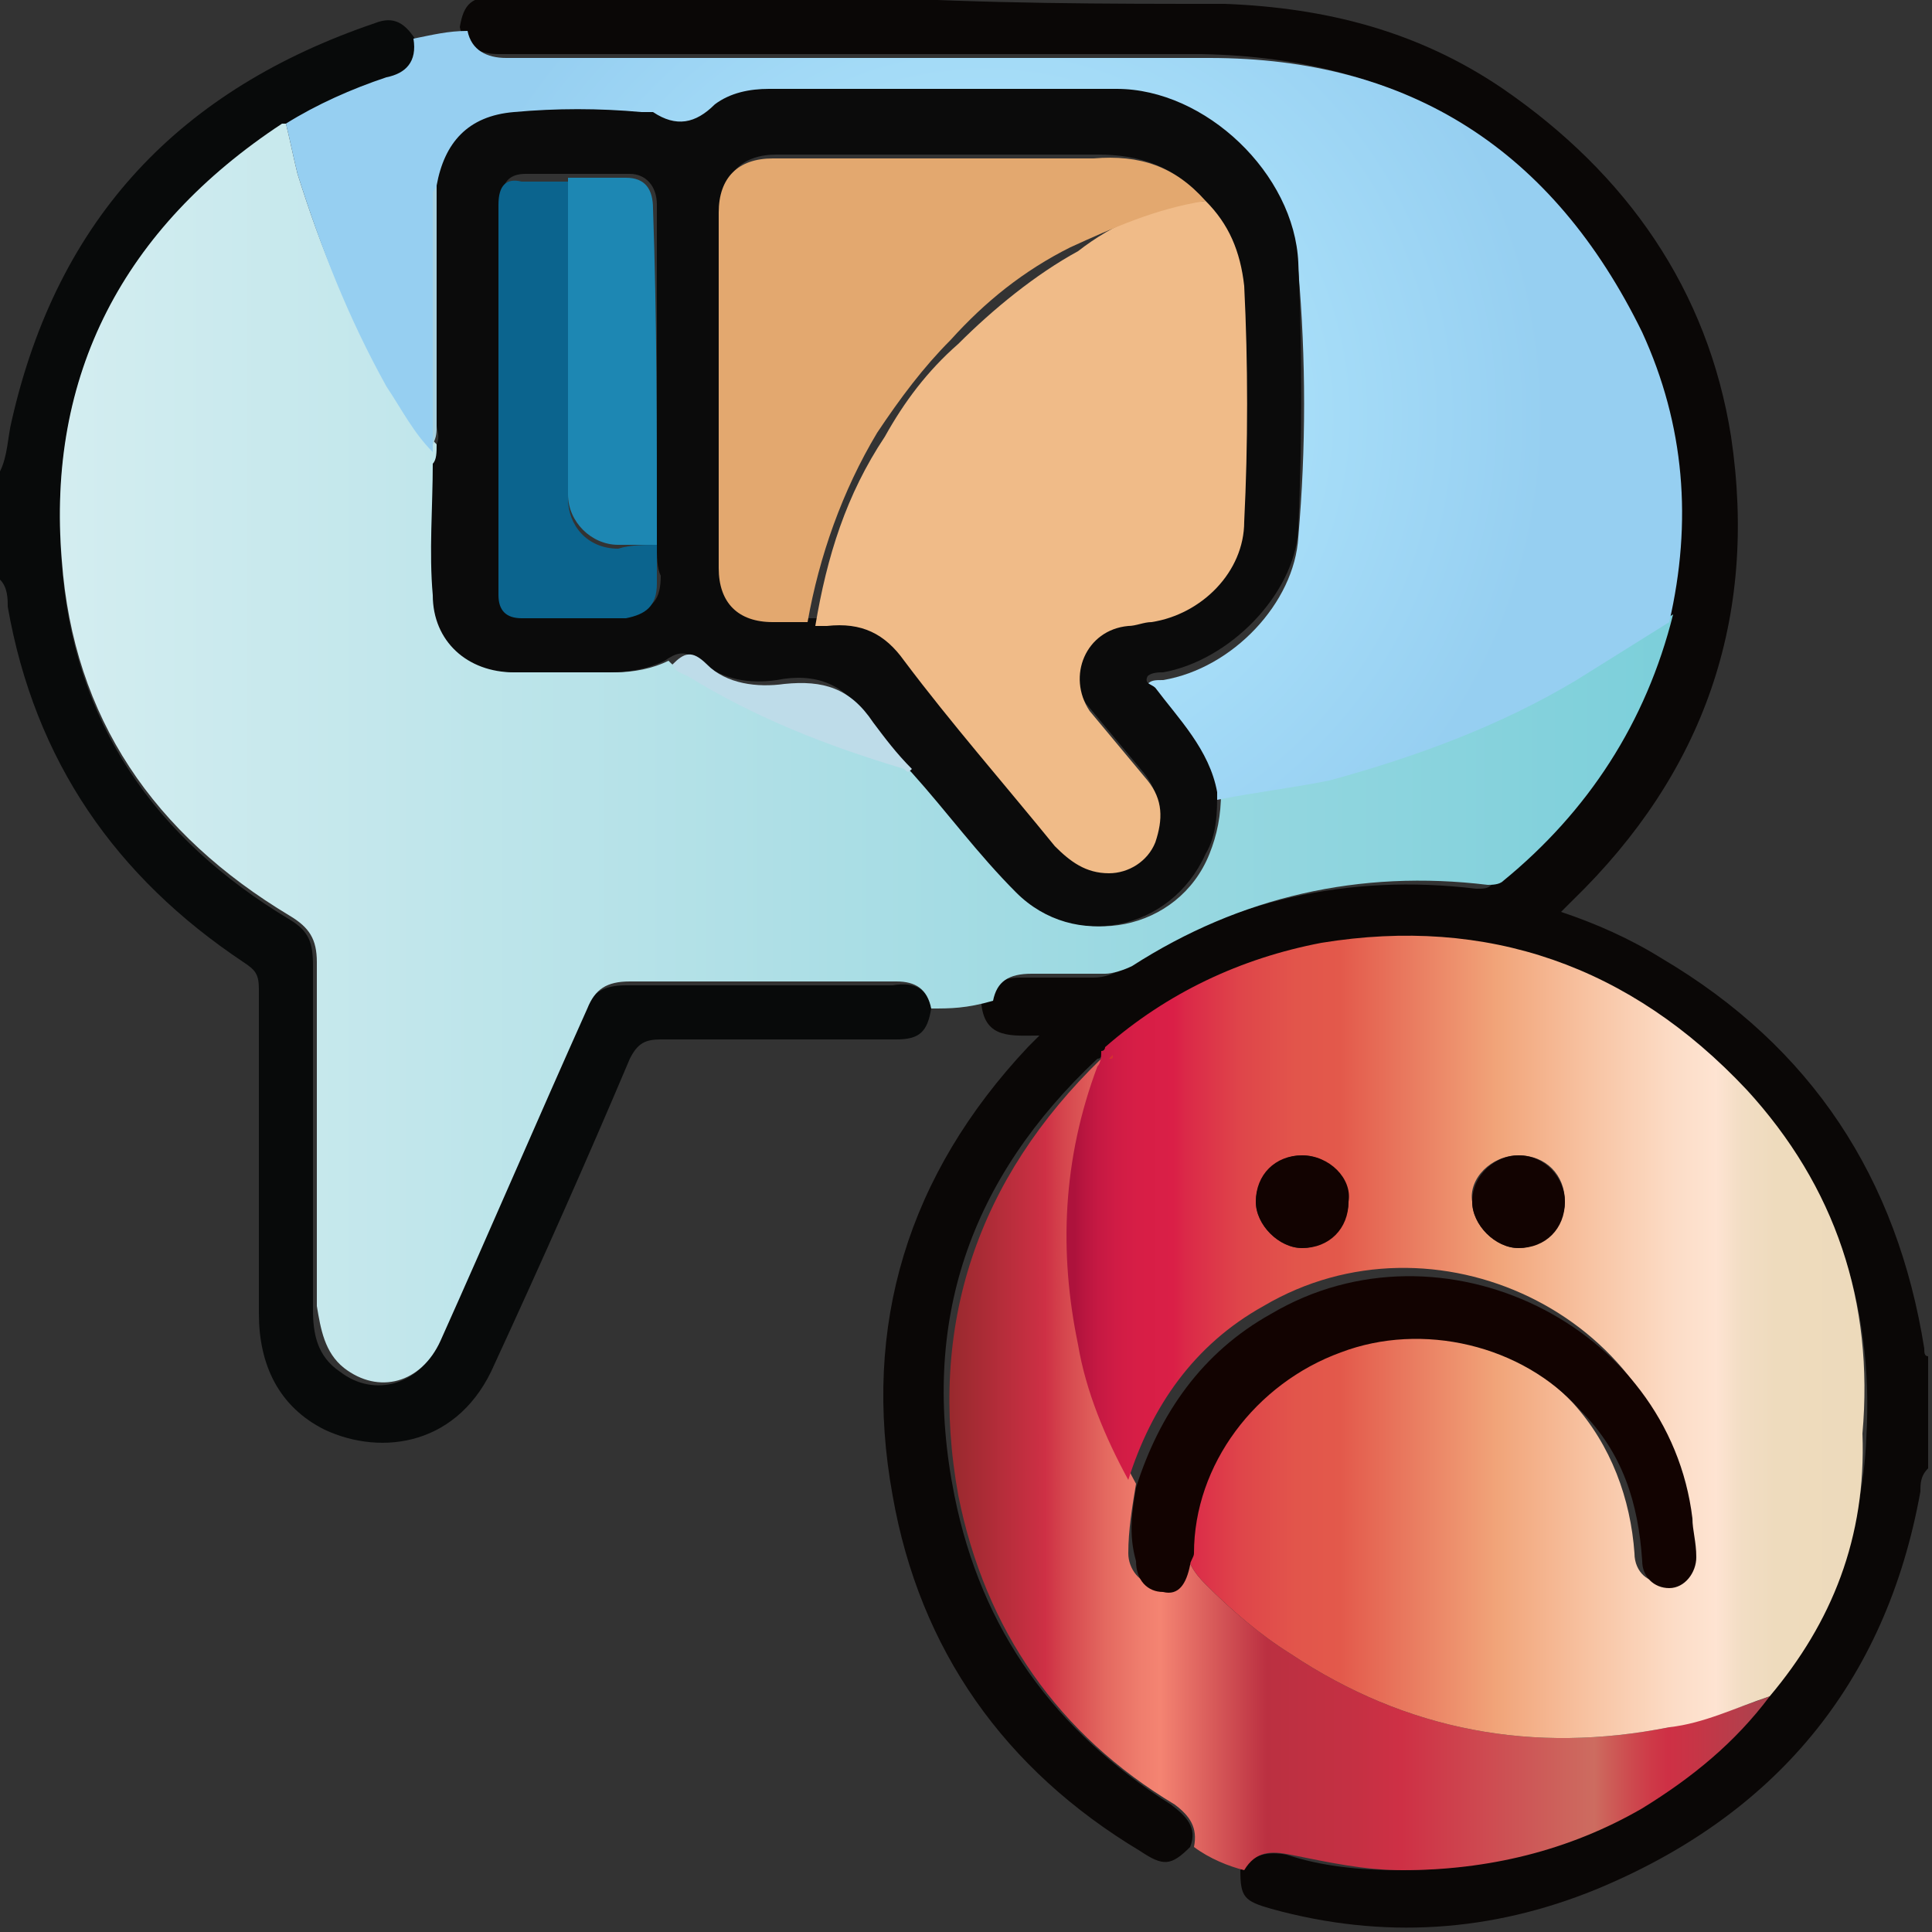
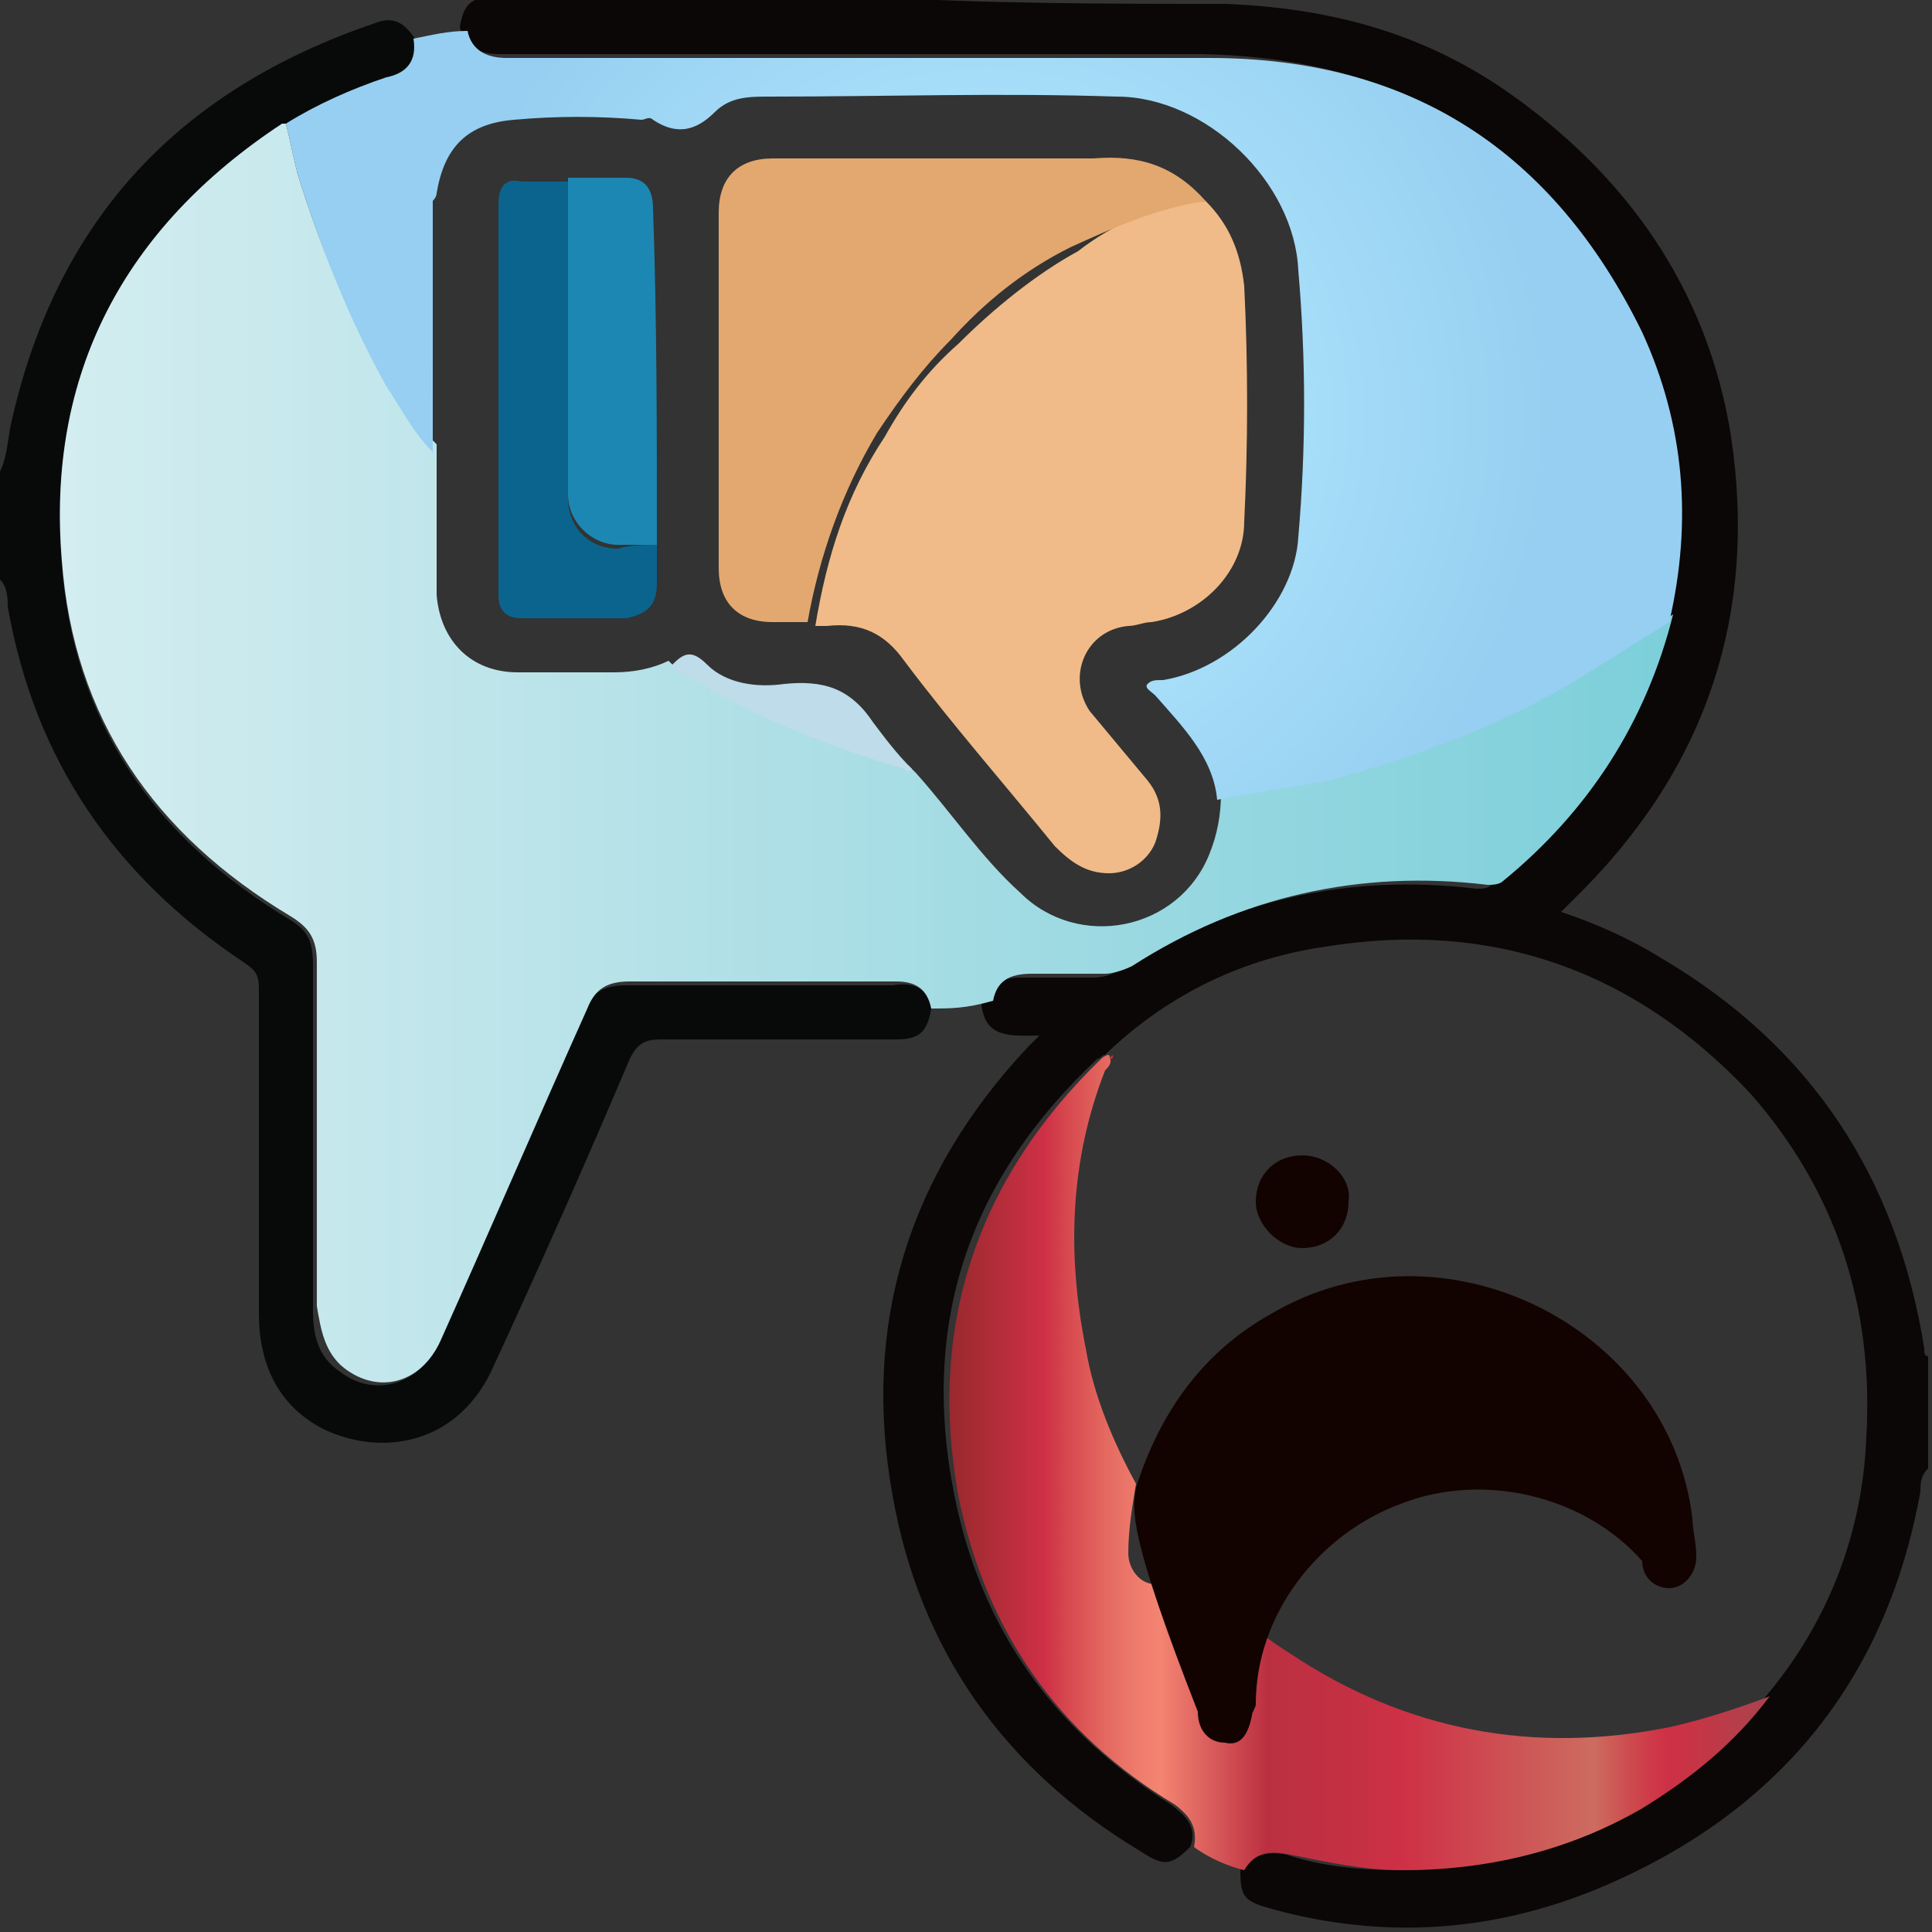
<svg xmlns="http://www.w3.org/2000/svg" version="1.1" id="Layer_1" x="0px" y="0px" viewBox="0 0 50 50" style="enable-background:new 0 0 50 50;" xml:space="preserve">
  <rect x="0" y="0" width="50" height="50" fill="#333333" stroke="none" />
  <style type="text/css">
	.st0{fill:#0A0706;}
	.st1{fill:#080A0A;}
	.st2{fill:url(#SVGID_1_);}
	.st3{fill:url(#SVGID_00000122711661800533675250000013420728360096001206_);}
	.st4{fill:url(#SVGID_00000108989927826543935100000009858062674628176263_);}
	.st5{fill:url(#SVGID_00000037679870890026913550000016421728692359697839_);}
	.st6{fill:#D6302F;}
	.st7{fill:#0B0B0B;}
	.st8{fill:#BEDCE9;}
	.st9{fill:#120301;}
	.st10{fill:#A7D1E1;}
	.st11{fill:#F0BB88;}
	.st12{fill:#E3A86F;}
	.st13{fill:#0B648E;}
	.st14{fill:#1D87B3;}
</style>
  <g>
    <path class="st0" d="M31.7,0.1c2.6,0.1,5,0.7,7.2,2.2c3.2,2.2,5.3,5.2,5.9,9c0.7,4.7-0.7,8.7-4.1,12c-0.1,0.1-0.2,0.2-0.3,0.3   c0.9,0.3,1.8,0.7,2.6,1.2c3.9,2.3,6.1,5.7,6.8,10.1c0,0.1,0,0.2,0.1,0.2c0,1,0,2,0,2.9c-0.2,0.2-0.2,0.4-0.2,0.6   c-0.9,5-3.8,8.4-8.4,10.3c-2.7,1.1-5.5,1.3-8.4,0.5c-0.7-0.2-0.8-0.3-0.8-1c0.3-0.4,0.7-0.5,1.2-0.4c0.9,0.3,1.9,0.4,2.9,0.4   c2.2,0,4.3-0.5,6.2-1.6c1.3-0.7,2.4-1.7,3.3-2.9c1.6-1.9,2.5-4.2,2.6-6.7c0.2-3.4-0.8-6.4-3-8.9c-3-3.2-6.7-4.5-11-3.8   c-2.1,0.3-4,1.2-5.6,2.7c0,0-0.1,0.1-0.1,0.1l0,0c-0.1,0-0.1,0.1-0.2,0.1c-3.3,3.1-4.6,6.8-3.7,11.3c0.7,3.5,2.6,6.1,5.6,8   c0.4,0.3,0.7,0.6,0.5,1.1c-0.5,0.5-0.7,0.5-1.3,0.1c-3.5-2.1-5.7-5.2-6.4-9.2c-0.8-4.4,0.4-8.3,3.5-11.6c0.1-0.1,0.1-0.1,0.3-0.3   c-0.7,0-1.4,0.1-1.5-0.8c0.1-0.5,0.5-0.7,1-0.7c0.6,0,1.2,0,1.9,0c0.3,0,0.5-0.1,0.7-0.2c2.8-1.8,5.9-2.5,9.2-2.1   c0.2,0,0.3,0,0.4-0.1c2.3-1.8,3.8-4,4.4-6.9c0.6-2.6,0.4-5.1-0.7-7.5c-2.2-4.7-6-7-11.2-7.1c-6.1,0-12.1,0-18.2,0   c-0.5,0-0.9-0.2-1-0.7c0.1-0.6,0.3-0.8,1-0.8c3.1,0,6.2,0,9.3,0C25.6,0.1,28.6,0.1,31.7,0.1z" />
    <path class="st1" d="M24.1,26.1c-0.1,0.6-0.3,0.8-0.9,0.8c-2,0-4.1,0-6.1,0c-0.4,0-0.6,0.1-0.8,0.5c-1.1,2.6-2.3,5.3-3.5,7.9   c-0.9,2.1-2.9,2.4-4.4,1.7c-1.2-0.6-1.7-1.7-1.7-3c0-2.8,0-5.6,0-8.4c0-0.4-0.1-0.5-0.4-0.7c-3.3-2.2-5.4-5.2-6.1-9.2   c0-0.2,0-0.5-0.2-0.7c0-0.9,0-1.9,0-2.8c0.2-0.4,0.2-0.9,0.3-1.3C1.5,5.6,4.7,2.3,9.7,0.6c0.5-0.2,0.8,0,1.1,0.5   c0.1,0.5-0.2,0.8-0.7,1C9.1,2.3,8.2,2.7,7.4,3.2c0,0-0.1,0-0.1,0C3.2,5.9,1.2,9.7,1.6,14.6c0.3,4.1,2.4,7.1,5.9,9.2   C8,24.1,8.1,24.4,8.1,25c0,3,0,5.9,0,8.9c0,0.6,0.1,1.2,0.7,1.6c0.9,0.7,2.1,0.3,2.5-0.7c1.3-2.9,2.6-5.7,3.8-8.6   c0.2-0.5,0.5-0.7,1.1-0.7c2.3,0,4.6,0,6.9,0C23.7,25.4,24,25.6,24.1,26.1z" />
    <linearGradient id="SVGID_1_" gradientUnits="userSpaceOnUse" x1="1.514" y1="31.501" x2="43.24" y2="31.501" gradientTransform="matrix(1 0 0 -1 0 51)">
      <stop offset="5.618000e-03" style="stop-color:#D3EDF0" />
      <stop offset="0.449" style="stop-color:#AEDFE6" />
      <stop offset="1" style="stop-color:#7CCFDA" />
    </linearGradient>
    <path class="st2" d="M24.1,26.1c-0.1-0.5-0.4-0.7-0.9-0.7c-2.3,0-4.6,0-6.9,0c-0.6,0-0.9,0.2-1.1,0.7c-1.3,2.9-2.5,5.7-3.8,8.6   c-0.5,1.1-1.6,1.4-2.5,0.7c-0.5-0.4-0.6-1-0.7-1.6c0-3,0-5.9,0-8.9c0-0.6-0.2-0.9-0.7-1.2c-3.5-2.1-5.6-5.1-5.9-9.2   C1.2,9.7,3.2,5.9,7.3,3.2c0,0,0.1,0,0.1,0c0.1,0.4,0.2,0.9,0.3,1.3C8.3,6.4,9,8.2,10.1,9.8c0.4,0.6,0.7,1.2,1.2,1.7   c0,0.2,0,0.4,0,0.5c0,1.1,0,2.3,0,3.4c0.1,1.2,0.9,2,2.1,2c0.8,0,1.7,0,2.5,0c0.5,0,1-0.1,1.4-0.3c0.1,0.1,0.2,0.2,0.4,0.3   c1.7,1.1,3.6,1.8,5.6,2.4c0.1,0,0.2,0,0.2,0c0.1,0.1,0.1,0.1,0.2,0.2c0.9,1,1.7,2.2,2.7,3.1c1.5,1.5,4.1,1,4.9-1   c0.2-0.5,0.3-1,0.3-1.6c1-0.2,1.9-0.3,2.9-0.5c2.3-0.5,4.4-1.4,6.4-2.6c0.8-0.5,1.6-1,2.4-1.5c-0.7,2.8-2.2,5.1-4.4,6.9   c-0.1,0.1-0.3,0.1-0.4,0.1c-3.3-0.4-6.4,0.3-9.2,2.1c-0.2,0.1-0.5,0.2-0.7,0.2c-0.6,0-1.2,0-1.9,0c-0.6,0-0.9,0.2-1,0.7   C25,26.1,24.6,26.1,24.1,26.1z" />
    <linearGradient id="SVGID_00000042006104575420931080000014091313253896676796_" gradientUnits="userSpaceOnUse" x1="24.537" y1="13.076" x2="45.811" y2="13.076" gradientTransform="matrix(1 0 0 -1 0 51)">
      <stop offset="0" style="stop-color:#97292D" />
      <stop offset="0.118" style="stop-color:#CE3045" />
      <stop offset="0.14" style="stop-color:#D5454D" />
      <stop offset="0.192" style="stop-color:#E46960" />
      <stop offset="0.233" style="stop-color:#EF7D6D" />
      <stop offset="0.258" style="stop-color:#F48472" />
      <stop offset="0.388" style="stop-color:#BB3041" />
      <stop offset="0.496" style="stop-color:#C53043" />
      <stop offset="0.551" style="stop-color:#CE3045" />
      <stop offset="0.786" style="stop-color:#CD6C60" />
      <stop offset="0.801" style="stop-color:#CD6059" />
      <stop offset="0.832" style="stop-color:#CD494E" />
      <stop offset="0.858" style="stop-color:#CE3847" />
      <stop offset="0.876" style="stop-color:#CE3045" />
      <stop offset="0.911" style="stop-color:#C63546" />
      <stop offset="0.965" style="stop-color:#B53E4B" />
      <stop offset="1" style="stop-color:#A7434D" />
      <stop offset="1" style="stop-color:#A13C46" />
      <stop offset="1" style="stop-color:#881C27" />
    </linearGradient>
    <path style="fill:url(#SVGID_00000042006104575420931080000014091313253896676796_);" d="M30.9,47.8c0.1-0.5-0.1-0.8-0.5-1.1   c-3-1.8-4.9-4.5-5.6-8c-0.8-4.4,0.5-8.2,3.7-11.3c0,0,0.1-0.1,0.2-0.1c0.1,0.2,0,0.3-0.1,0.4c-0.9,2.3-1,4.7-0.5,7.2   c0.2,1.2,0.7,2.4,1.3,3.5c-0.1,0.6-0.2,1.2-0.2,1.8c0,0.4,0.3,0.8,0.7,0.8c0.4,0,0.7-0.3,0.7-0.7c0-0.1,0-0.2,0.1-0.3   c0,0.4,0.2,0.7,0.5,1c0.7,0.7,1.4,1.3,2.2,1.8c3,2,6.3,2.6,9.8,1.9c0.9-0.2,1.8-0.5,2.6-0.8c-0.9,1.2-2,2.1-3.3,2.9   c-1.9,1.1-4,1.6-6.2,1.6c-1,0-1.9-0.2-2.9-0.4c-0.5-0.1-0.9-0.1-1.2,0.4C31.8,48.3,31.3,48.1,30.9,47.8z" />
    <linearGradient id="SVGID_00000013185015401379949550000002435473455170608056_" gradientUnits="userSpaceOnUse" x1="27.8" y1="16.257" x2="48.498" y2="16.257" gradientTransform="matrix(1 0 0 -1 0 51)">
      <stop offset="0" style="stop-color:#AD123C" />
      <stop offset="1.140000e-02" style="stop-color:#B8153F" />
      <stop offset="3.070000e-02" style="stop-color:#C61943" />
      <stop offset="5.270000e-02" style="stop-color:#D01C45" />
      <stop offset="7.930000e-02" style="stop-color:#D71E46" />
      <stop offset="0.124" style="stop-color:#DA1F47" />
      <stop offset="0.14" style="stop-color:#DB2948" />
      <stop offset="0.211" style="stop-color:#DF464A" />
      <stop offset="0.277" style="stop-color:#E2554B" />
      <stop offset="0.332" style="stop-color:#E3594B" />
      <stop offset="0.528" style="stop-color:#F1A479" />
      <stop offset="0.652" style="stop-color:#F8C5A5" />
      <stop offset="0.75" style="stop-color:#FCDCC6" />
      <stop offset="0.803" style="stop-color:#FEE4D2" />
      <stop offset="0.805" style="stop-color:#FDE3D1" />
      <stop offset="0.835" style="stop-color:#F2DDC4" />
      <stop offset="0.877" style="stop-color:#EEDBBD" />
      <stop offset="0.994" style="stop-color:#EDDABB" />
    </linearGradient>
-     <path style="fill:url(#SVGID_00000013185015401379949550000002435473455170608056_);" d="M45.8,43.9c-0.9,0.3-1.7,0.7-2.6,0.8   c-3.5,0.7-6.8,0.1-9.8-1.9c-0.8-0.5-1.5-1.1-2.2-1.8c-0.3-0.3-0.5-0.6-0.5-1c0.1-2.3,1.6-4.3,3.8-5.2c2.2-0.8,4.7-0.1,6.2,1.5   c1,1.1,1.5,2.5,1.6,3.9c0,0.5,0.4,0.8,0.7,0.7c0.4,0,0.7-0.3,0.7-0.8c0-0.3,0-0.6-0.1-1c-0.6-5.1-6.5-7.9-10.9-5.3   c-1.8,1-2.9,2.6-3.5,4.5c-0.6-1.1-1.1-2.3-1.3-3.5c-0.5-2.4-0.4-4.8,0.5-7.2c0.1-0.1,0.1-0.3,0.1-0.4l0,0c0.1,0,0.1-0.1,0.1-0.1   c1.6-1.4,3.5-2.3,5.6-2.7c4.3-0.7,8,0.6,11,3.8c2.3,2.5,3.3,5.5,3,8.9C48.3,39.8,47.4,42,45.8,43.9z M39.3,32.3   c0.6,0,1.2-0.6,1.2-1.2c0-0.7-0.5-1.2-1.2-1.2c-0.7,0-1.3,0.6-1.2,1.2C38.1,31.7,38.7,32.3,39.3,32.3z M33.7,32.3   c0.6,0,1.2-0.6,1.2-1.2c0-0.7-0.6-1.2-1.2-1.2c-0.7,0-1.2,0.6-1.2,1.2C32.5,31.7,33.1,32.3,33.7,32.3z" />
    <radialGradient id="SVGID_00000107553533355074501510000017517031980942112438_" cx="25.494" cy="40.213" r="14.578" gradientTransform="matrix(1 0 0 -1 0 51)" gradientUnits="userSpaceOnUse">
      <stop offset="5.618000e-03" style="stop-color:#D7F0FC" />
      <stop offset="0.449" style="stop-color:#ABE1FA" />
      <stop offset="1" style="stop-color:#96CFF1" />
    </radialGradient>
    <path style="fill:url(#SVGID_00000107553533355074501510000017517031980942112438_);" d="M43.2,16.1c-0.8,0.5-1.6,1-2.4,1.5   c-2,1.2-4.2,2-6.4,2.6c-1,0.2-1.9,0.3-2.9,0.5c-0.1-1.1-0.9-1.9-1.6-2.7c-0.1-0.1-0.3-0.2-0.2-0.3c0.1-0.1,0.2-0.1,0.4-0.1   c1.8-0.3,3.4-2,3.5-3.7c0.2-2.3,0.2-4.6,0-6.9c-0.1-2.3-2.4-4.5-4.7-4.5c-3-0.1-6,0-9,0c-0.5,0-1,0-1.4,0.4c-0.5,0.5-1,0.6-1.6,0.2   c-0.1-0.1-0.2,0-0.3,0c-1.1-0.1-2.2-0.1-3.3,0c-1.2,0.1-1.8,0.7-2,1.9c0,0.1-0.1,0.2-0.1,0.2c0,2.2,0,4.3,0,6.5c0,0,0,0,0,0   c-0.5-0.5-0.8-1.1-1.2-1.7C9,8.2,8.3,6.4,7.7,4.5C7.6,4.1,7.5,3.6,7.4,3.2C8.2,2.7,9.1,2.3,10,2c0.5-0.1,0.8-0.4,0.7-1   c0.5-0.1,0.9-0.2,1.4-0.2c0.1,0.5,0.5,0.7,1,0.7c6.1,0,12.1,0,18.2,0c5.2,0,8.9,2.4,11.2,7.1C43.6,11,43.8,13.5,43.2,16.1z" />
    <path class="st6" d="M28.8,27.3c0,0.1,0,0.1-0.1,0.1C28.7,27.4,28.8,27.3,28.8,27.3z" />
-     <path class="st7" d="M11.3,11.5C11.3,11.5,11.3,11.5,11.3,11.5c0.1-0.2,0-0.4,0-0.5c0-2.1,0-4.1,0-6.2c0.2-1.1,0.8-1.8,2-1.9   c1.1-0.1,2.2-0.1,3.3,0c0.1,0,0.2,0,0.3,0c0.6,0.4,1.1,0.3,1.6-0.2c0.4-0.3,0.9-0.4,1.4-0.4c3,0,6,0,9,0c2.3,0,4.6,2.2,4.7,4.5   c0.1,2.3,0.1,4.6,0,6.9c-0.1,1.7-1.8,3.4-3.5,3.7c-0.1,0-0.3,0-0.4,0.1c-0.1,0.2,0.1,0.2,0.2,0.3c0.6,0.8,1.4,1.6,1.6,2.7   c0,0.5,0,1.1-0.3,1.6c-0.9,2-3.4,2.5-4.9,1c-1-1-1.8-2.1-2.7-3.1c-0.1-0.1-0.1-0.1-0.2-0.2c-0.3-0.4-0.7-0.8-1-1.2   c-0.5-0.9-1.3-1.2-2.3-1c-0.7,0.1-1.4,0-2-0.5c-0.4-0.3-0.6-0.2-0.9,0c-0.4,0.2-0.9,0.3-1.4,0.3c-0.8,0-1.7,0-2.5,0   c-1.2,0-2.1-0.8-2.1-2c-0.1-1.1,0-2.3,0-3.4C11.3,11.9,11.3,11.7,11.3,11.5z M17,14.1c0-2.9,0-5.9,0-8.8c0-0.5-0.3-0.8-0.7-0.8   c-0.5,0-1,0-1.5,0c-0.4,0-0.8,0-1.2,0c-0.4,0-0.6,0.2-0.6,0.6c0,3.4,0,6.8,0,10.1c0,0.4,0.2,0.6,0.6,0.6c0.9,0,1.8,0,2.7,0   c0.6,0,0.8-0.3,0.8-0.9C17,14.7,17,14.4,17,14.1z M31.2,5.2C30.4,4.3,29.5,4,28.4,4c-2.8,0-5.6,0-8.3,0c-0.9,0-1.4,0.5-1.4,1.4   c0,1.3,0,2.5,0,3.8c0,1.8,0,3.6,0,5.4c0,0.9,0.5,1.4,1.4,1.4c0.3,0,0.6,0,0.9,0c0.1,0,0.2,0,0.3,0c0.9-0.1,1.5,0.3,2,0.9   c1.3,1.6,2.6,3.2,3.9,4.8c0.4,0.4,0.8,0.7,1.4,0.7c0.6,0,1-0.3,1.2-0.8c0.3-0.5,0.2-1.1-0.2-1.6c-0.5-0.6-1-1.2-1.5-1.8   c-0.6-0.9-0.1-2.1,1-2.2c0.2,0,0.4-0.1,0.6-0.1c1.3-0.2,2.4-1.3,2.4-2.6c0.1-2,0.1-4.1,0-6.1C32.1,6.5,31.8,5.8,31.2,5.2z" />
    <path class="st8" d="M17.4,17.2c0.3-0.3,0.5-0.4,0.9,0c0.5,0.5,1.3,0.6,2,0.5c1-0.1,1.7,0.1,2.3,1c0.3,0.4,0.6,0.8,1,1.2   c-0.1,0.1-0.1,0.1-0.2,0c-2-0.6-3.8-1.3-5.6-2.4C17.6,17.4,17.5,17.4,17.4,17.2z" />
-     <path class="st9" d="M29.4,38.5c0.6-1.9,1.7-3.5,3.5-4.5c4.4-2.6,10.3,0.3,10.9,5.3c0,0.3,0.1,0.6,0.1,1c0,0.4-0.3,0.8-0.7,0.8   c-0.4,0-0.7-0.3-0.7-0.7c-0.1-1.5-0.5-2.8-1.6-3.9c-1.5-1.7-4.1-2.3-6.2-1.5c-2.2,0.8-3.8,2.9-3.8,5.2c0,0.1-0.1,0.2-0.1,0.3   c-0.1,0.5-0.3,0.8-0.7,0.7c-0.4,0-0.7-0.3-0.7-0.8C29.2,39.7,29.3,39.1,29.4,38.5z" />
-     <path class="st9" d="M39.3,32.3c-0.6,0-1.2-0.6-1.2-1.2c0-0.7,0.6-1.2,1.2-1.2c0.7,0,1.2,0.6,1.2,1.2C40.5,31.8,40,32.3,39.3,32.3z   " />
+     <path class="st9" d="M29.4,38.5c0.6-1.9,1.7-3.5,3.5-4.5c4.4-2.6,10.3,0.3,10.9,5.3c0,0.3,0.1,0.6,0.1,1c0,0.4-0.3,0.8-0.7,0.8   c-0.4,0-0.7-0.3-0.7-0.7c-1.5-1.7-4.1-2.3-6.2-1.5c-2.2,0.8-3.8,2.9-3.8,5.2c0,0.1-0.1,0.2-0.1,0.3   c-0.1,0.5-0.3,0.8-0.7,0.7c-0.4,0-0.7-0.3-0.7-0.8C29.2,39.7,29.3,39.1,29.4,38.5z" />
    <path class="st9" d="M33.7,32.3c-0.6,0-1.2-0.6-1.2-1.2c0-0.7,0.5-1.2,1.2-1.2c0.7,0,1.3,0.6,1.2,1.2   C34.9,31.8,34.4,32.3,33.7,32.3z" />
-     <path class="st10" d="M11.3,4.8c0,2.1,0,4.1,0,6.2c0,0.2,0,0.3-0.1,0.5c0-2.2,0-4.3,0-6.5C11.2,4.9,11.3,4.9,11.3,4.8z" />
    <path class="st11" d="M31.2,5.2c0.6,0.6,0.9,1.3,1,2.2c0.1,2,0.1,4.1,0,6.1c0,1.3-1.1,2.4-2.4,2.6c-0.2,0-0.4,0.1-0.6,0.1   c-1.1,0.1-1.6,1.3-1,2.2c0.5,0.6,1,1.2,1.5,1.8c0.4,0.5,0.4,1,0.2,1.6c-0.2,0.5-0.7,0.8-1.2,0.8c-0.6,0-1-0.3-1.4-0.7   c-1.3-1.6-2.7-3.2-3.9-4.8c-0.5-0.7-1.1-1-2-0.9c-0.1,0-0.2,0-0.3,0c0.3-1.8,0.8-3.4,1.8-4.9c0.5-0.9,1.1-1.7,1.9-2.4   c0.9-0.9,2-1.8,3.1-2.4C28.8,5.8,29.9,5.3,31.2,5.2z" />
    <path class="st12" d="M31.2,5.2c-1.3,0.2-2.4,0.7-3.5,1.2c-1.2,0.6-2.2,1.4-3.1,2.4c-0.7,0.7-1.3,1.5-1.9,2.4   c-0.9,1.5-1.5,3.2-1.8,4.9c-0.3,0-0.6,0-0.9,0c-0.9,0-1.4-0.5-1.4-1.4c0-1.8,0-3.6,0-5.4c0-1.3,0-2.5,0-3.8c0-0.9,0.5-1.4,1.4-1.4   c2.8,0,5.6,0,8.3,0C29.5,4,30.4,4.3,31.2,5.2z" />
    <path class="st13" d="M17,14.1c0,0.3,0,0.6,0,1c0,0.6-0.3,0.8-0.8,0.9c-0.9,0-1.8,0-2.7,0c-0.4,0-0.6-0.2-0.6-0.6   c0-3.4,0-6.8,0-10.1c0-0.5,0.2-0.7,0.6-0.6c0.4,0,0.8,0,1.2,0c0,2.7,0,5.5,0,8.2c0,0.7,0.5,1.3,1.3,1.3   C16.3,14.1,16.7,14.1,17,14.1z" />
    <path class="st14" d="M17,14.1c-0.3,0-0.7,0-1,0c-0.7,0-1.3-0.6-1.3-1.3c0-2.7,0-5.5,0-8.2c0.5,0,1,0,1.5,0c0.5,0,0.7,0.3,0.7,0.8   C17,8.2,17,11.1,17,14.1z" />
  </g>
</svg>